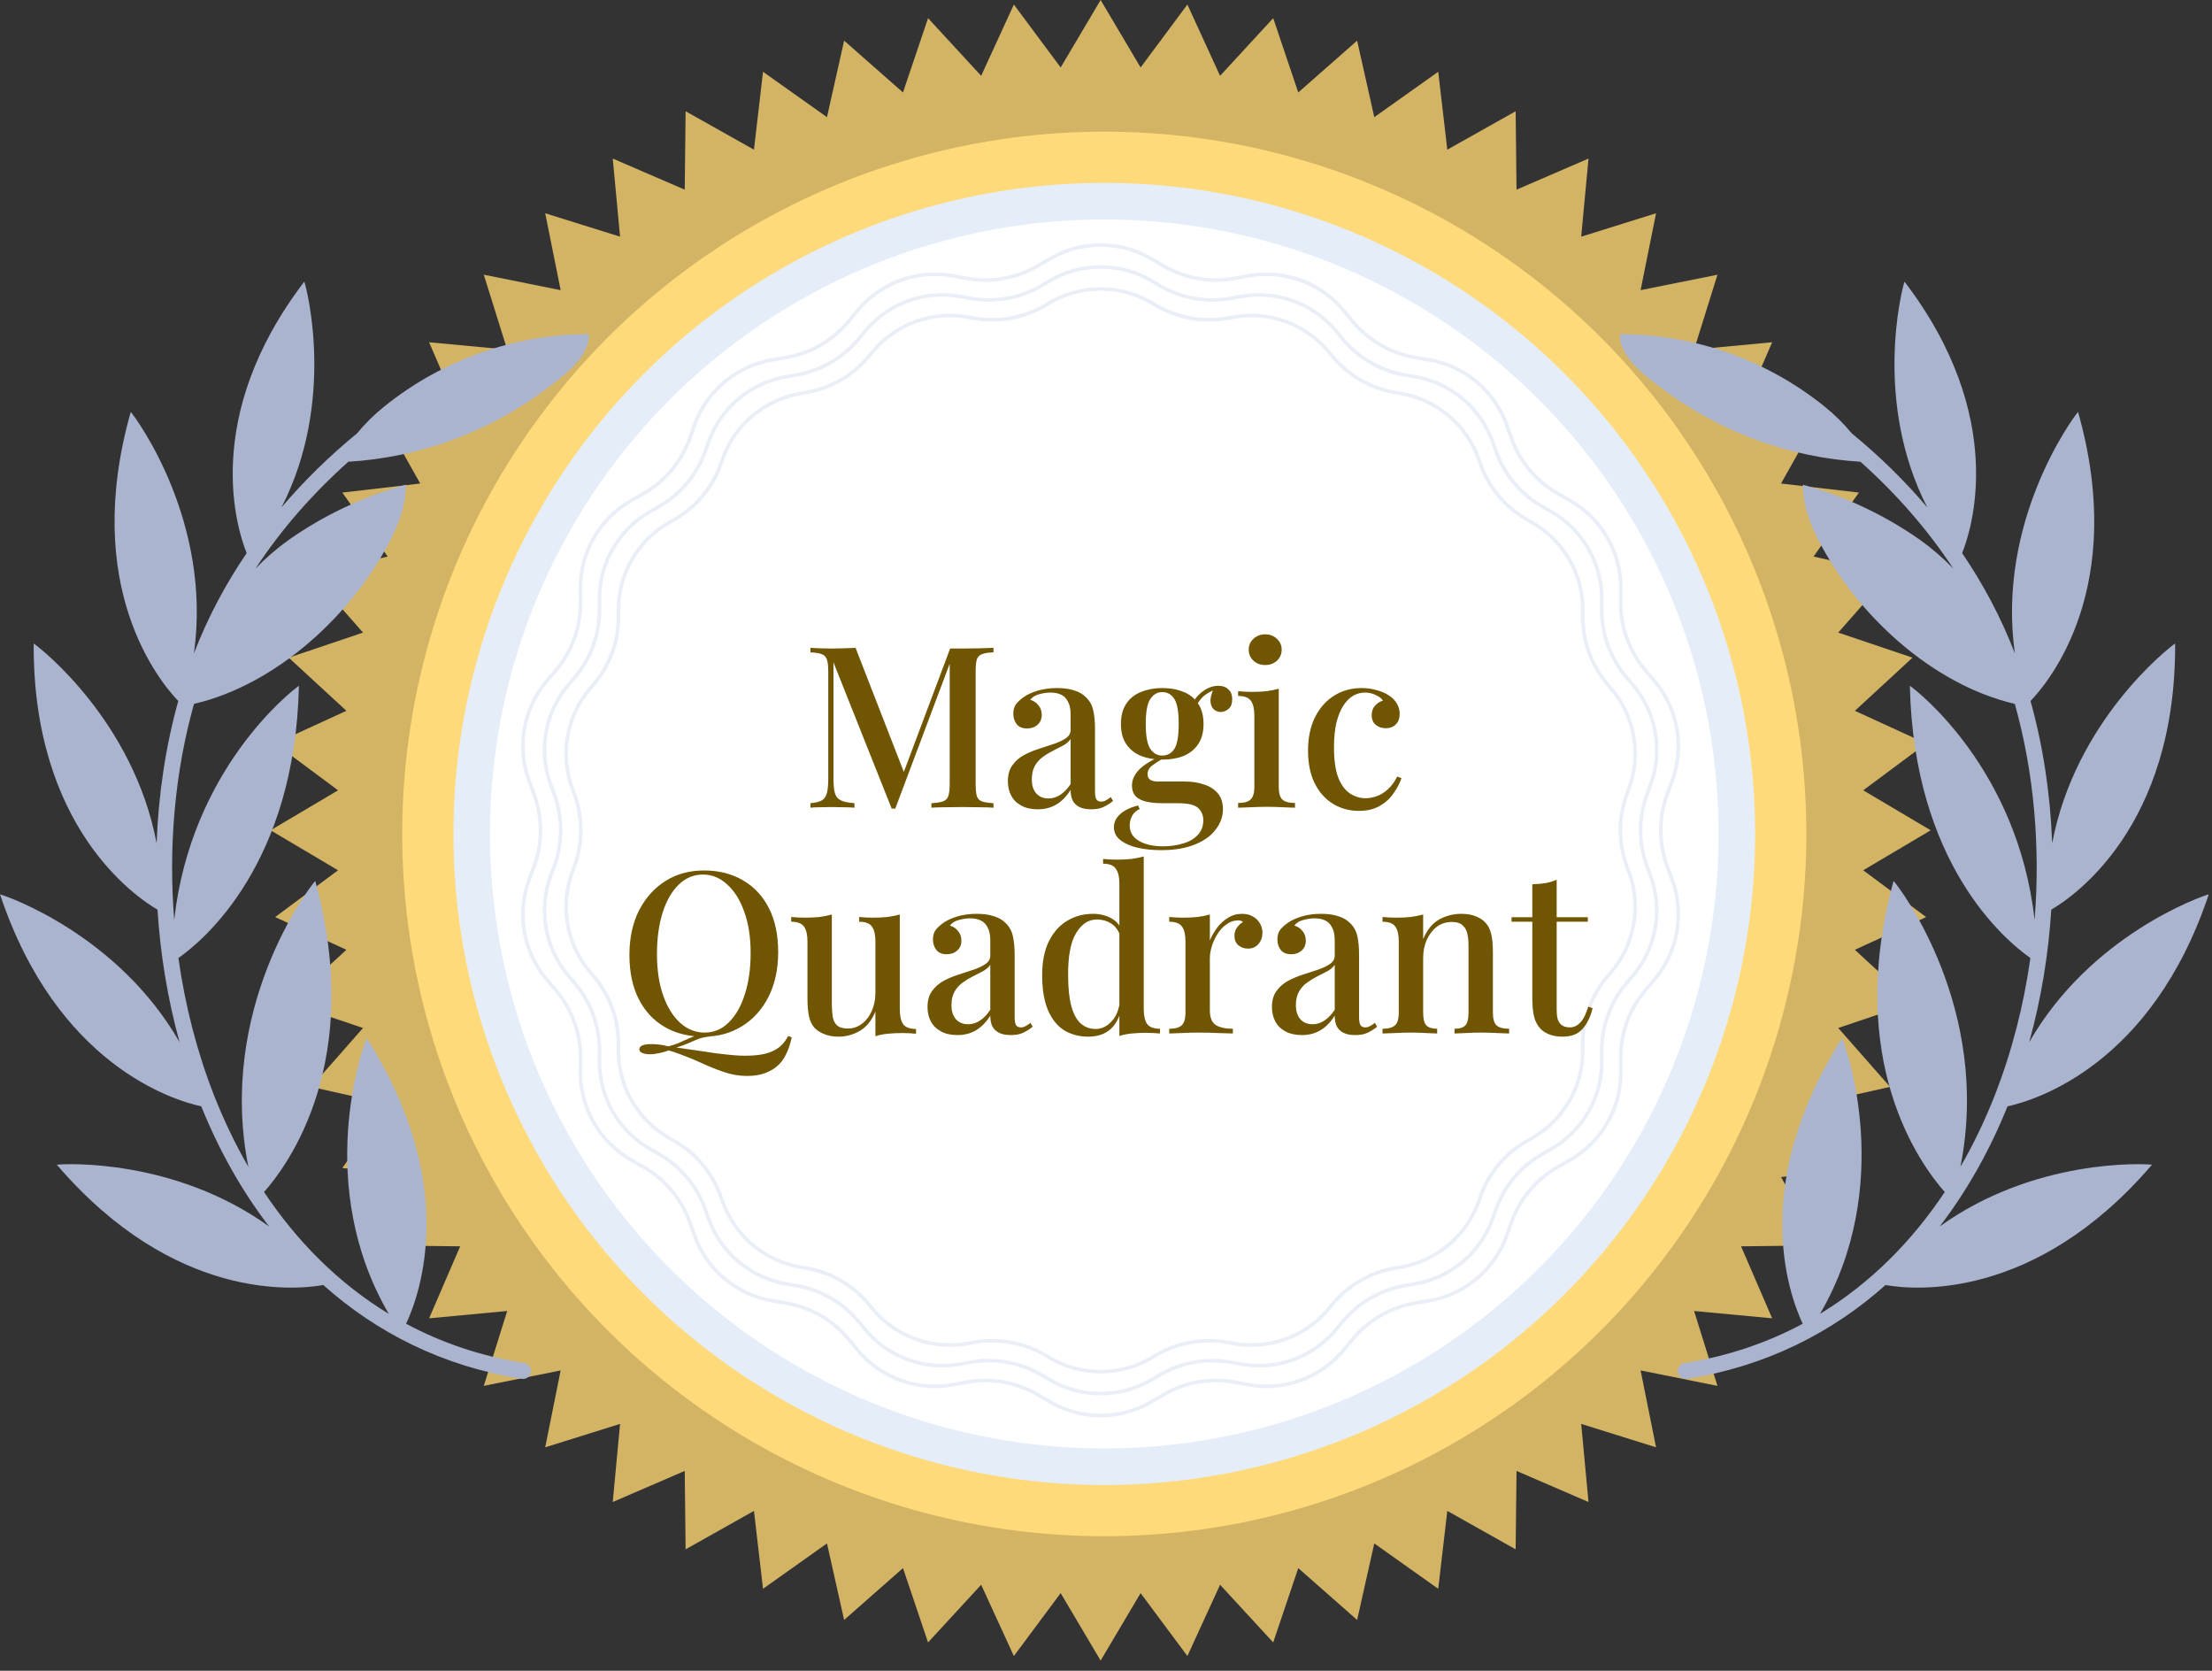
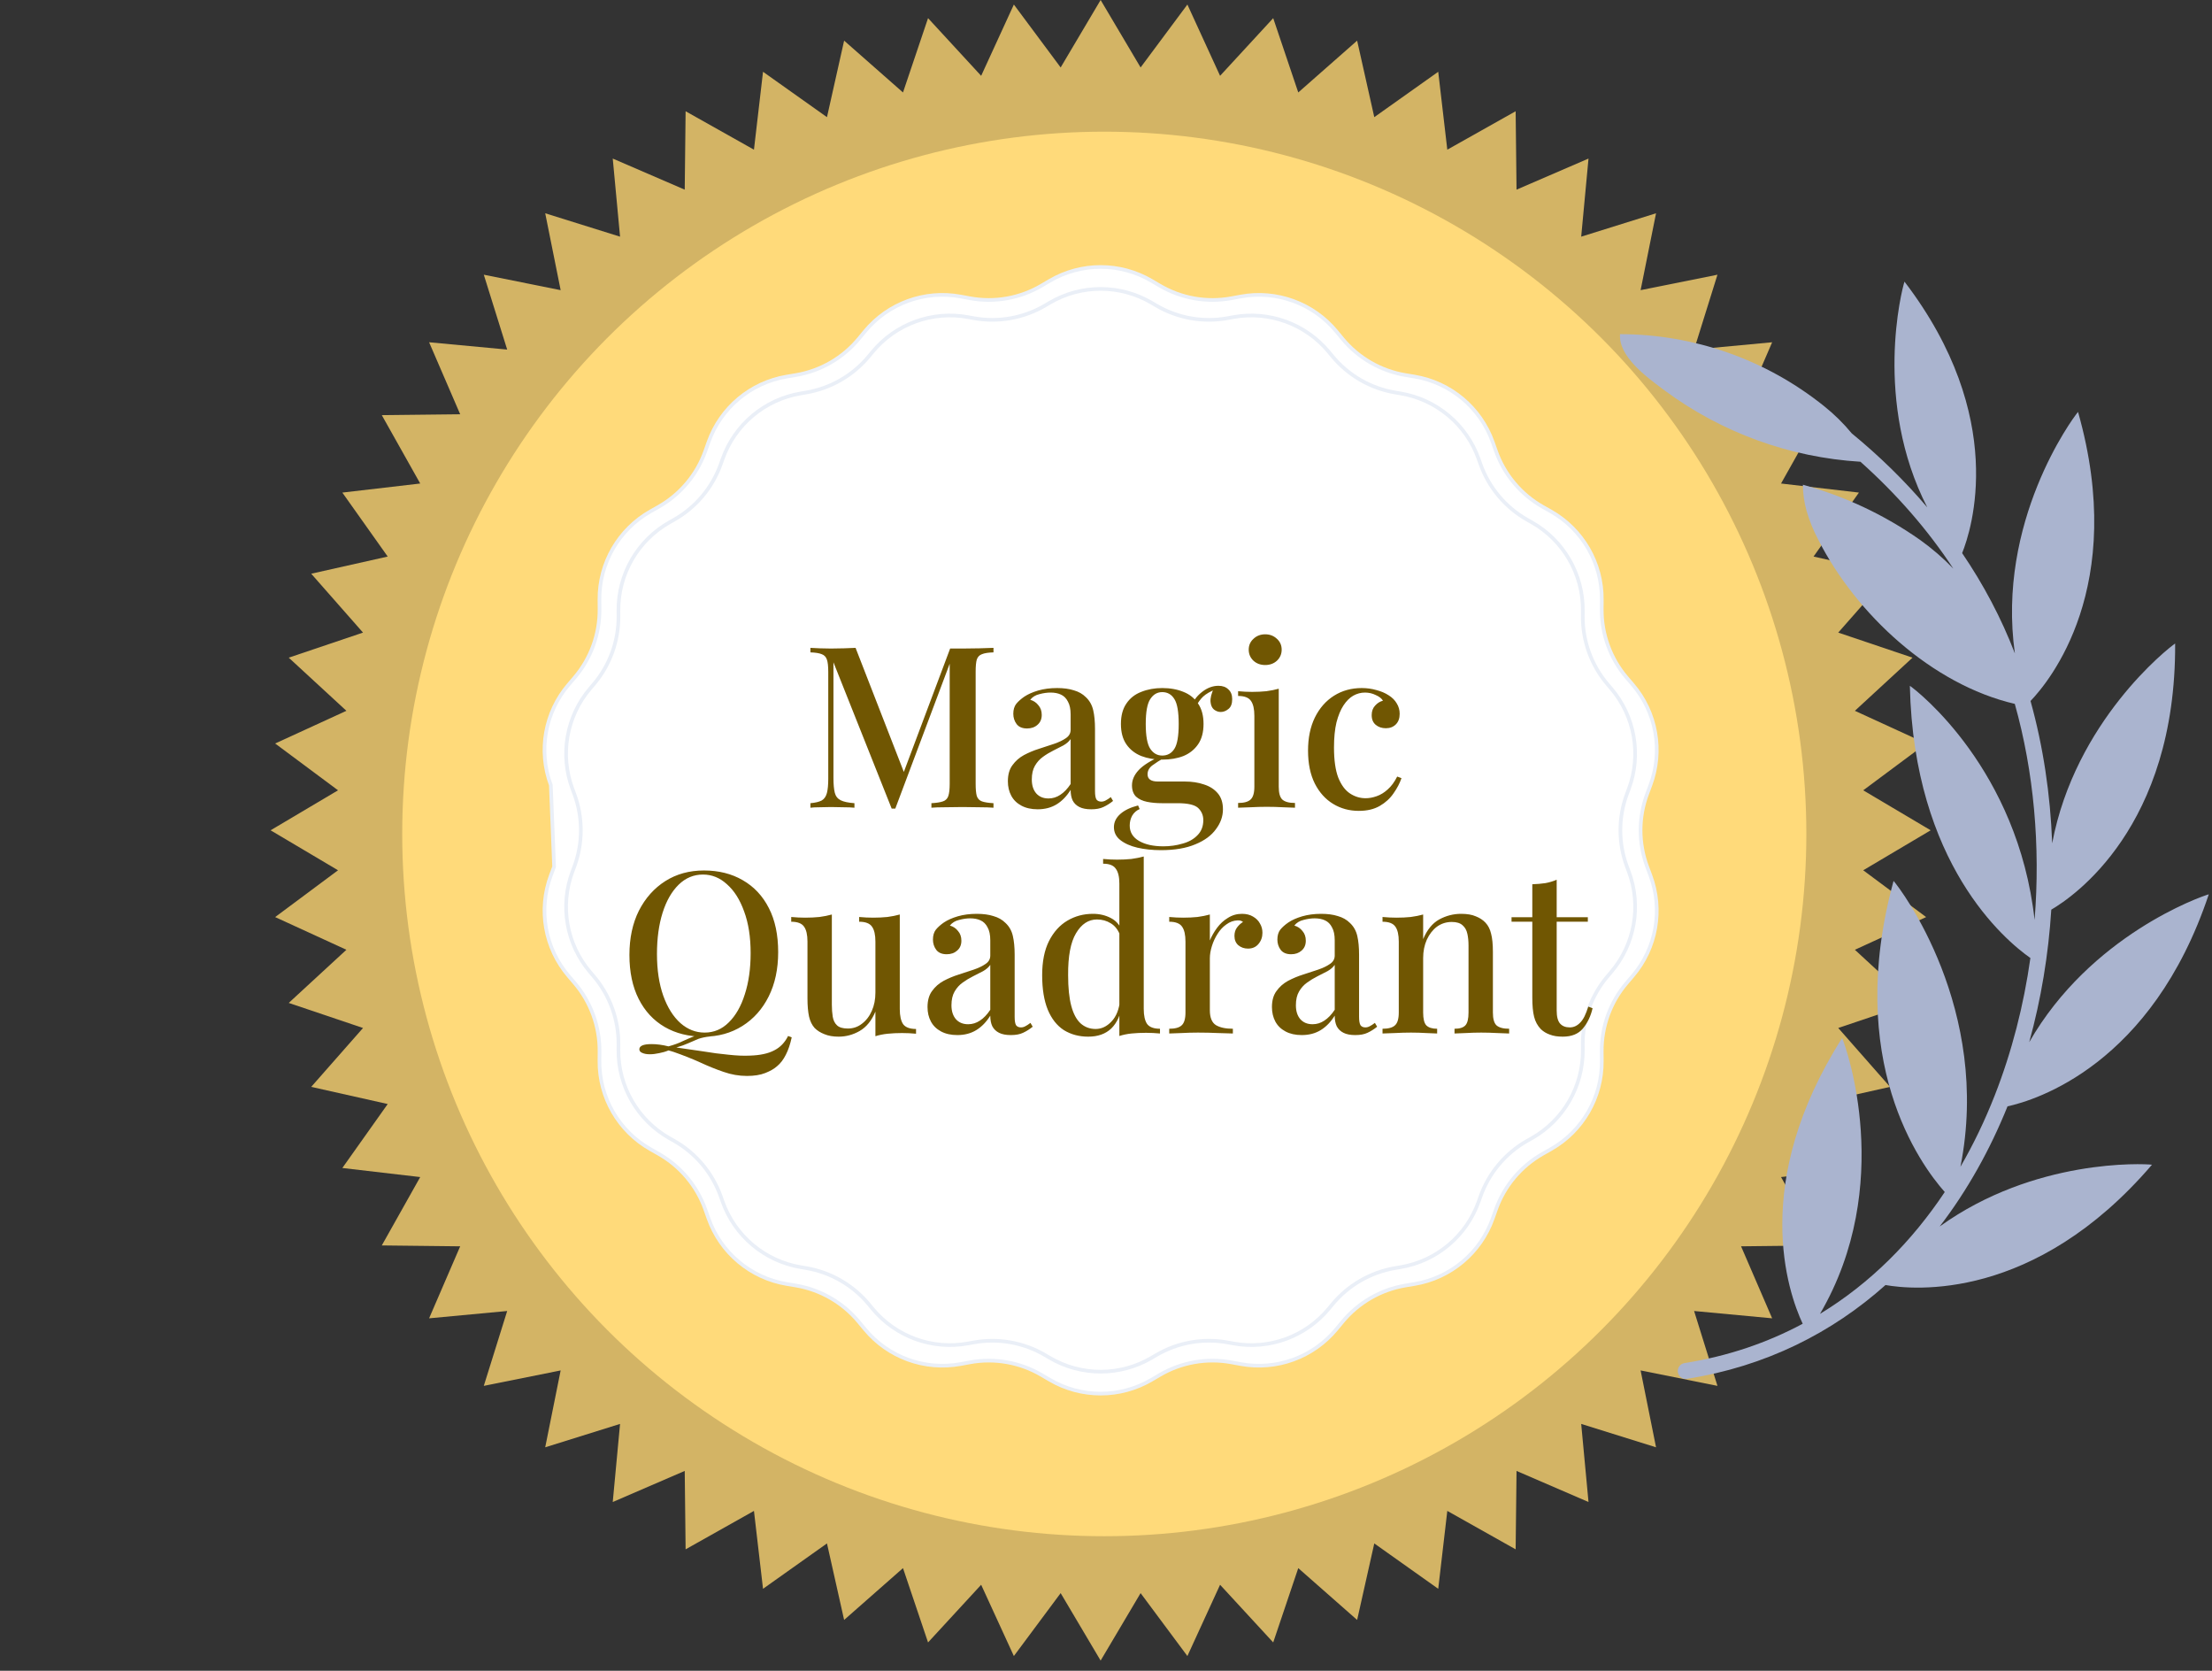
<svg xmlns="http://www.w3.org/2000/svg" width="98" height="74" viewBox="0 0 98 74" fill="none">
  <rect x="0" y="0" width="98" height="74" fill="#333333" stroke="none" />
  <path d="M48.762 0L50.533 2.988L52.606 0.201L54.054 3.358L56.408 0.804L57.518 4.095L60.126 1.8L60.886 5.189L63.719 3.179L64.121 6.629L67.149 4.927L67.188 8.4L70.377 7.023L70.053 10.482L73.369 9.446L72.685 12.851L76.09 12.167L75.055 15.483L78.513 15.159L77.136 18.348L80.609 18.387L78.907 21.415L82.357 21.817L80.347 24.65L83.736 25.41L81.441 28.018L84.732 29.128L82.178 31.482L85.335 32.93L82.548 35.003L85.536 36.774L82.548 38.545L85.335 40.618L82.178 42.066L84.732 44.42L81.441 45.53L83.736 48.138L80.347 48.898L82.357 51.731L78.907 52.133L80.609 55.161L77.136 55.2L78.513 58.389L75.055 58.065L76.09 61.381L72.685 60.697L73.369 64.102L70.053 63.066L70.377 66.525L67.188 65.148L67.149 68.621L64.121 66.919L63.719 70.369L60.886 68.359L60.126 71.748L57.518 69.453L56.408 72.744L54.054 70.19L52.606 73.347L50.533 70.56L48.762 73.548L46.991 70.56L44.918 73.347L43.469 70.19L41.116 72.744L40.006 69.453L37.398 71.748L36.638 68.359L33.805 70.369L33.403 66.919L30.375 68.621L30.336 65.148L27.147 66.525L27.471 63.066L24.155 64.102L24.839 60.697L21.434 61.381L22.47 58.065L19.011 58.389L20.388 55.2L16.915 55.161L18.617 52.133L15.167 51.731L17.177 48.898L13.788 48.138L16.083 45.53L12.792 44.42L15.347 42.066L12.19 40.618L14.976 38.545L11.988 36.774L14.976 35.003L12.19 32.93L15.347 31.482L12.792 29.128L16.083 28.018L13.788 25.41L17.177 24.65L15.167 21.817L18.617 21.415L16.915 18.387L20.388 18.348L19.011 15.159L22.47 15.483L21.434 12.167L24.839 12.851L24.155 9.446L27.471 10.482L27.147 7.023L30.336 8.4L30.375 4.927L33.403 6.629L33.805 3.179L36.638 5.189L37.398 1.8L40.006 4.095L41.116 0.804L43.469 3.358L44.918 0.201L46.991 2.988L48.762 0Z" fill="#D3B465" />
  <circle cx="48.924" cy="36.936" r="31.104" fill="#FFDA7A" />
-   <circle cx="48.924" cy="36.936" r="28.026" fill="white" stroke="#E4EDF8" stroke-width="1.62" />
-   <path d="M51.021 11.467L51.532 11.767C52.49 12.331 53.619 12.53 54.712 12.328L55.295 12.22C56.886 11.926 58.511 12.518 59.54 13.765L59.918 14.223C60.625 15.08 61.618 15.653 62.714 15.837L63.299 15.935C64.894 16.203 66.219 17.315 66.76 18.839L66.958 19.398C67.329 20.446 68.066 21.324 69.033 21.872L69.549 22.164C70.957 22.961 71.821 24.459 71.808 26.076L71.803 26.669C71.794 27.781 72.186 28.858 72.908 29.703L73.293 30.155C74.342 31.385 74.643 33.088 74.077 34.604L73.87 35.16C73.481 36.201 73.481 37.347 73.87 38.388L74.077 38.944C74.643 40.459 74.342 42.162 73.293 43.393L72.908 43.844C72.186 44.69 71.794 45.767 71.803 46.878L71.808 47.471C71.821 49.089 70.957 50.586 69.549 51.384L69.033 51.676C68.066 52.224 67.329 53.102 66.958 54.149L66.76 54.708C66.219 56.233 64.894 57.344 63.299 57.612L62.714 57.711C61.618 57.895 60.625 58.468 59.918 59.325L59.54 59.782C58.511 61.03 56.886 61.621 55.295 61.327L54.712 61.22C53.619 61.018 52.49 61.217 51.532 61.78L51.021 62.081C49.627 62.901 47.897 62.901 46.503 62.081L45.992 61.78C45.034 61.217 43.905 61.018 42.812 61.22L42.229 61.327C40.638 61.621 39.013 61.03 37.984 59.782L37.606 59.325C36.899 58.468 35.906 57.895 34.81 57.711L34.225 57.612C32.63 57.344 31.305 56.233 30.764 54.708L30.566 54.149C30.195 53.102 29.458 52.224 28.491 51.676L27.975 51.384C26.567 50.586 25.703 49.089 25.716 47.471L25.721 46.878C25.73 45.767 25.338 44.69 24.616 43.844L24.231 43.393C23.182 42.162 22.881 40.459 23.447 38.944L23.654 38.388C24.043 37.347 24.043 36.201 23.654 35.16L23.447 34.604C22.881 33.088 23.182 31.385 24.231 30.155L24.616 29.703C25.338 28.858 25.73 27.781 25.721 26.669L25.716 26.076C25.703 24.459 26.567 22.961 27.975 22.164L28.491 21.872C29.458 21.324 30.195 20.446 30.566 19.398L30.764 18.839C31.305 17.315 32.63 16.203 34.225 15.935L34.81 15.837C35.906 15.653 36.899 15.08 37.606 14.223L37.984 13.765C39.013 12.518 40.638 11.926 42.229 12.22L42.812 12.328C43.905 12.53 45.034 12.331 45.992 11.767L46.503 11.467C47.897 10.646 49.627 10.646 51.021 11.467Z" fill="white" stroke="#EAEFF7" stroke-width="0.162" />
-   <path d="M51.021 12.439L51.377 12.648C52.335 13.212 53.464 13.411 54.557 13.209L54.963 13.134C56.553 12.84 58.178 13.431 59.208 14.679L59.471 14.998C60.178 15.855 61.171 16.428 62.267 16.612L62.674 16.68C64.269 16.948 65.594 18.06 66.135 19.584L66.273 19.973C66.645 21.021 67.382 21.899 68.348 22.447L68.708 22.65C70.115 23.448 70.98 24.945 70.966 26.563L70.963 26.976C70.954 28.087 71.346 29.164 72.067 30.01L72.335 30.324C73.385 31.554 73.686 33.257 73.12 34.773L72.976 35.16C72.587 36.201 72.587 37.347 72.976 38.389L73.12 38.775C73.686 40.291 73.385 41.994 72.335 43.224L72.067 43.539C71.346 44.384 70.954 45.461 70.963 46.573L70.966 46.986C70.98 48.603 70.115 50.101 68.708 50.898L68.348 51.102C67.382 51.649 66.645 52.528 66.273 53.575L66.135 53.964C65.594 55.489 64.269 56.6 62.674 56.868L62.267 56.936C61.171 57.12 60.178 57.694 59.471 58.551L59.208 58.869C58.178 60.117 56.553 60.708 54.963 60.414L54.557 60.339C53.464 60.138 52.335 60.337 51.377 60.9L51.021 61.109C49.627 61.929 47.898 61.929 46.503 61.109L46.147 60.9C45.19 60.337 44.06 60.138 42.968 60.339L42.562 60.414C40.971 60.708 39.346 60.117 38.316 58.869L38.053 58.551C37.346 57.694 36.353 57.12 35.257 56.936L34.85 56.868C33.255 56.6 31.93 55.489 31.389 53.964L31.251 53.575C30.88 52.528 30.143 51.649 29.176 51.102L28.817 50.898C27.409 50.101 26.545 48.603 26.558 46.986L26.561 46.573C26.57 45.461 26.178 44.384 25.457 43.539L25.189 43.224C24.139 41.994 23.839 40.291 24.404 38.775L24.549 38.389C24.937 37.347 24.937 36.201 24.549 35.16L24.404 34.773C23.839 33.257 24.139 31.554 25.189 30.324L25.457 30.01C26.178 29.164 26.57 28.087 26.561 26.976L26.558 26.563C26.545 24.945 27.409 23.448 28.817 22.65L29.176 22.447C30.143 21.899 30.88 21.021 31.251 19.973L31.389 19.584C31.93 18.06 33.255 16.948 34.85 16.68L35.257 16.612C36.353 16.428 37.346 15.855 38.053 14.998L38.316 14.679C39.346 13.431 40.971 12.84 42.562 13.134L42.968 13.209C44.06 13.411 45.19 13.212 46.147 12.648L46.503 12.439C47.898 11.619 49.627 11.619 51.021 12.439Z" fill="white" stroke="#EAEFF7" stroke-width="0.162" />
+   <path d="M51.021 12.439L51.377 12.648C52.335 13.212 53.464 13.411 54.557 13.209L54.963 13.134C56.553 12.84 58.178 13.431 59.208 14.679L59.471 14.998C60.178 15.855 61.171 16.428 62.267 16.612L62.674 16.68C64.269 16.948 65.594 18.06 66.135 19.584L66.273 19.973C66.645 21.021 67.382 21.899 68.348 22.447L68.708 22.65C70.115 23.448 70.98 24.945 70.966 26.563L70.963 26.976C70.954 28.087 71.346 29.164 72.067 30.01L72.335 30.324C73.385 31.554 73.686 33.257 73.12 34.773L72.976 35.16C72.587 36.201 72.587 37.347 72.976 38.389L73.12 38.775C73.686 40.291 73.385 41.994 72.335 43.224L72.067 43.539C71.346 44.384 70.954 45.461 70.963 46.573L70.966 46.986C70.98 48.603 70.115 50.101 68.708 50.898L68.348 51.102C67.382 51.649 66.645 52.528 66.273 53.575L66.135 53.964C65.594 55.489 64.269 56.6 62.674 56.868L62.267 56.936C61.171 57.12 60.178 57.694 59.471 58.551L59.208 58.869C58.178 60.117 56.553 60.708 54.963 60.414L54.557 60.339C53.464 60.138 52.335 60.337 51.377 60.9L51.021 61.109C49.627 61.929 47.898 61.929 46.503 61.109L46.147 60.9C45.19 60.337 44.06 60.138 42.968 60.339L42.562 60.414C40.971 60.708 39.346 60.117 38.316 58.869L38.053 58.551C37.346 57.694 36.353 57.12 35.257 56.936L34.85 56.868C33.255 56.6 31.93 55.489 31.389 53.964L31.251 53.575C30.88 52.528 30.143 51.649 29.176 51.102L28.817 50.898C27.409 50.101 26.545 48.603 26.558 46.986L26.561 46.573C26.57 45.461 26.178 44.384 25.457 43.539L25.189 43.224C24.139 41.994 23.839 40.291 24.404 38.775L24.549 38.389L24.404 34.773C23.839 33.257 24.139 31.554 25.189 30.324L25.457 30.01C26.178 29.164 26.57 28.087 26.561 26.976L26.558 26.563C26.545 24.945 27.409 23.448 28.817 22.65L29.176 22.447C30.143 21.899 30.88 21.021 31.251 19.973L31.389 19.584C31.93 18.06 33.255 16.948 34.85 16.68L35.257 16.612C36.353 16.428 37.346 15.855 38.053 14.998L38.316 14.679C39.346 13.431 40.971 12.84 42.562 13.134L42.968 13.209C44.06 13.411 45.19 13.212 46.147 12.648L46.503 12.439C47.898 11.619 49.627 11.619 51.021 12.439Z" fill="white" stroke="#EAEFF7" stroke-width="0.162" />
  <path d="M51.021 13.411L51.222 13.529C52.179 14.092 53.308 14.291 54.401 14.089L54.63 14.047C56.221 13.753 57.846 14.345 58.875 15.592L59.024 15.772C59.731 16.629 60.724 17.202 61.82 17.386L62.049 17.425C63.645 17.693 64.969 18.804 65.51 20.329L65.588 20.548C65.96 21.595 66.696 22.474 67.663 23.021L67.866 23.136C69.273 23.933 70.138 25.431 70.125 27.049L70.123 27.281C70.114 28.393 70.506 29.47 71.227 30.315L71.378 30.492C72.428 31.723 72.728 33.426 72.163 34.941L72.081 35.16C71.693 36.201 71.693 37.347 72.081 38.388L72.163 38.606C72.728 40.122 72.428 41.825 71.378 43.055L71.227 43.233C70.506 44.078 70.114 45.155 70.123 46.267L70.125 46.499C70.138 48.117 69.273 49.614 67.866 50.412L67.663 50.526C66.696 51.074 65.96 51.953 65.588 53L65.51 53.219C64.969 54.744 63.645 55.855 62.049 56.123L61.82 56.162C60.724 56.346 59.731 56.919 59.024 57.776L58.875 57.956C57.846 59.203 56.221 59.795 54.63 59.501L54.401 59.459C53.308 59.257 52.179 59.456 51.222 60.019L51.021 60.137C49.627 60.957 47.898 60.957 46.503 60.137L46.303 60.019C45.345 59.456 44.216 59.257 43.123 59.459L42.894 59.501C41.303 59.795 39.678 59.203 38.649 57.956L38.501 57.776C37.793 56.919 36.8 56.346 35.704 56.162L35.475 56.123C33.88 55.855 32.555 54.744 32.014 53.219L31.936 53C31.565 51.953 30.828 51.074 29.861 50.526L29.658 50.412C28.251 49.614 27.386 48.117 27.399 46.499L27.401 46.267C27.41 45.155 27.018 44.078 26.297 43.233L26.146 43.055C25.096 41.825 24.796 40.122 25.361 38.606L25.443 38.388C25.831 37.347 25.831 36.201 25.443 35.16L25.361 34.941C24.796 33.426 25.096 31.723 26.146 30.492L26.297 30.315C27.018 29.47 27.41 28.393 27.401 27.281L27.399 27.049C27.386 25.431 28.251 23.933 29.658 23.136L29.861 23.021C30.828 22.474 31.565 21.595 31.936 20.548L32.014 20.329C32.555 18.804 33.88 17.693 35.475 17.425L35.704 17.386C36.8 17.202 37.793 16.629 38.501 15.772L38.649 15.592C39.678 14.345 41.303 13.753 42.894 14.047L43.123 14.089C44.216 14.291 45.345 14.092 46.303 13.529L46.503 13.411C47.898 12.591 49.627 12.591 51.021 13.411Z" fill="white" stroke="#EAEFF7" stroke-width="0.162" />
-   <path d="M15.433 20.451C18.565 20.26 21.578 19.165 24.107 17.296C24.144 17.267 24.184 17.238 24.225 17.207C24.953 16.666 26.159 15.768 26.084 14.799C22.796 14.805 19.608 15.93 17.044 17.988C16.595 18.346 16.184 18.751 15.818 19.194C14.609 20.185 13.484 21.28 12.473 22.471C14.875 17.786 13.602 12.824 13.482 12.474C8.885 18.487 10.517 23.48 10.928 24.497C9.987 25.88 9.196 27.366 8.591 28.941C9.409 23.121 6.055 18.551 5.793 18.244C3.591 26.003 7.079 30.196 7.898 31.047C7.338 33.056 7.018 35.188 6.939 37.352C5.919 31.945 1.808 28.713 1.492 28.501C1.449 36.641 6.018 39.73 6.978 40.289C7.103 42.274 7.429 44.253 7.956 46.159C5.243 41.428 0.369 39.712 5.97202e-05 39.609C2.526 47.178 7.69 48.733 8.917 49.001C9.691 50.919 10.693 52.72 11.924 54.322C7.723 51.302 2.887 51.539 2.518 51.586C7.724 57.661 13.104 57.13 14.323 56.915C16.684 59.023 19.614 60.516 23.119 61.069C23.311 61.1 23.492 60.968 23.522 60.776C23.553 60.583 23.421 60.403 23.229 60.372C21.305 60.068 19.56 59.469 17.992 58.63C18.651 57.22 20.323 52.395 16.245 45.976C16.07 46.367 13.887 52.482 17.225 58.192C14.993 56.836 13.152 54.977 11.698 52.795C12.796 51.558 16.14 46.974 13.966 39.016C13.66 39.358 9.615 44.69 11.003 51.678C10.423 50.676 9.917 49.618 9.485 48.52C8.725 46.584 8.199 44.526 7.905 42.431C9.033 41.639 13.068 38.26 13.244 30.374C12.888 30.617 8.458 34.084 7.718 40.745C7.455 37.48 7.749 34.183 8.595 31.175C12.272 30.319 15.625 27.198 17.294 23.92C17.517 23.501 17.696 23.059 17.827 22.603C17.928 22.233 17.981 21.852 17.984 21.468C16.127 21.978 14.371 22.804 12.794 23.911C12.261 24.292 11.768 24.719 11.318 25.185C12.466 23.438 13.863 21.851 15.433 20.451Z" fill="#AAB4CF" />
  <path d="M44.015 28.694V28.894C43.788 28.901 43.618 28.927 43.505 28.974C43.392 29.014 43.315 29.094 43.275 29.214C43.242 29.327 43.225 29.507 43.225 29.754V34.714C43.225 34.954 43.242 35.134 43.275 35.254C43.315 35.374 43.392 35.454 43.505 35.494C43.618 35.534 43.788 35.561 44.015 35.574V35.774C43.848 35.761 43.642 35.754 43.395 35.754C43.148 35.747 42.898 35.744 42.645 35.744C42.365 35.744 42.102 35.747 41.855 35.754C41.608 35.754 41.412 35.761 41.265 35.774V35.574C41.492 35.561 41.662 35.534 41.775 35.494C41.895 35.454 41.975 35.374 42.015 35.254C42.055 35.134 42.075 34.954 42.075 34.714V29.244L42.125 29.264L39.665 35.814H39.505L36.925 29.334V34.454C36.925 34.734 36.945 34.954 36.985 35.114C37.025 35.267 37.112 35.377 37.245 35.444C37.378 35.511 37.582 35.554 37.855 35.574V35.774C37.728 35.761 37.565 35.754 37.365 35.754C37.172 35.747 36.988 35.744 36.815 35.744C36.648 35.744 36.482 35.747 36.315 35.754C36.148 35.754 36.012 35.761 35.905 35.774V35.574C36.125 35.554 36.292 35.514 36.405 35.454C36.518 35.387 36.595 35.277 36.635 35.124C36.675 34.971 36.695 34.761 36.695 34.494V29.754C36.695 29.507 36.675 29.327 36.635 29.214C36.595 29.094 36.518 29.014 36.405 28.974C36.292 28.927 36.125 28.901 35.905 28.894V28.694C36.012 28.701 36.148 28.707 36.315 28.714C36.482 28.721 36.648 28.724 36.815 28.724C37.008 28.724 37.202 28.721 37.395 28.714C37.595 28.707 37.765 28.701 37.905 28.694L40.115 34.374L39.925 34.504L42.095 28.724C42.182 28.724 42.272 28.724 42.365 28.724C42.458 28.724 42.552 28.724 42.645 28.724C42.898 28.724 43.148 28.721 43.395 28.714C43.642 28.707 43.848 28.701 44.015 28.694ZM45.973 35.844C45.693 35.844 45.453 35.791 45.253 35.684C45.053 35.577 44.903 35.431 44.803 35.244C44.703 35.057 44.653 34.844 44.653 34.604C44.653 34.311 44.719 34.074 44.853 33.894C44.986 33.707 45.156 33.557 45.363 33.444C45.576 33.331 45.799 33.237 46.033 33.164C46.273 33.084 46.496 33.011 46.703 32.944C46.916 32.871 47.089 32.787 47.223 32.694C47.363 32.601 47.433 32.477 47.433 32.324V31.644C47.433 31.404 47.393 31.214 47.313 31.074C47.239 30.927 47.136 30.824 47.003 30.764C46.876 30.704 46.723 30.674 46.543 30.674C46.389 30.674 46.226 30.697 46.053 30.744C45.879 30.784 45.743 30.867 45.643 30.994C45.789 31.034 45.909 31.114 46.003 31.234C46.103 31.347 46.153 31.491 46.153 31.664C46.153 31.851 46.089 31.997 45.963 32.104C45.843 32.211 45.689 32.264 45.503 32.264C45.296 32.264 45.143 32.201 45.043 32.074C44.943 31.941 44.893 31.787 44.893 31.614C44.893 31.434 44.936 31.287 45.023 31.174C45.116 31.061 45.236 30.954 45.383 30.854C45.543 30.747 45.746 30.657 45.993 30.584C46.246 30.511 46.526 30.474 46.833 30.474C47.119 30.474 47.366 30.507 47.573 30.574C47.786 30.634 47.963 30.734 48.103 30.874C48.269 31.027 48.379 31.221 48.433 31.454C48.486 31.681 48.513 31.957 48.513 32.284V35.044C48.513 35.211 48.533 35.331 48.573 35.404C48.619 35.471 48.693 35.504 48.793 35.504C48.859 35.504 48.923 35.487 48.983 35.454C49.049 35.421 49.126 35.371 49.213 35.304L49.313 35.474C49.173 35.587 49.029 35.677 48.883 35.744C48.743 35.811 48.563 35.844 48.343 35.844C48.129 35.844 47.956 35.811 47.823 35.744C47.689 35.677 47.589 35.581 47.523 35.454C47.463 35.327 47.433 35.171 47.433 34.984C47.259 35.264 47.053 35.477 46.813 35.624C46.573 35.771 46.293 35.844 45.973 35.844ZM46.453 35.364C46.639 35.364 46.813 35.311 46.973 35.204C47.139 35.097 47.293 34.937 47.433 34.724V32.734C47.359 32.841 47.253 32.934 47.113 33.014C46.973 33.087 46.823 33.164 46.663 33.244C46.503 33.324 46.349 33.417 46.203 33.524C46.063 33.624 45.946 33.754 45.853 33.914C45.759 34.074 45.713 34.277 45.713 34.524C45.713 34.784 45.779 34.991 45.913 35.144C46.046 35.291 46.226 35.364 46.453 35.364ZM51.431 37.654C51.058 37.654 50.711 37.617 50.391 37.544C50.078 37.471 49.825 37.357 49.631 37.204C49.445 37.057 49.351 36.867 49.351 36.634C49.351 36.414 49.445 36.221 49.631 36.054C49.818 35.887 50.081 35.761 50.421 35.674L50.491 35.834C50.351 35.894 50.241 35.991 50.161 36.124C50.088 36.257 50.051 36.404 50.051 36.564C50.051 36.857 50.188 37.084 50.461 37.244C50.735 37.404 51.095 37.484 51.541 37.484C51.841 37.484 52.125 37.444 52.391 37.364C52.665 37.291 52.885 37.167 53.051 36.994C53.225 36.821 53.311 36.597 53.311 36.324C53.311 36.111 53.235 35.931 53.081 35.784C52.928 35.644 52.625 35.574 52.171 35.574H51.471C51.238 35.574 51.021 35.554 50.821 35.514C50.621 35.474 50.458 35.397 50.331 35.284C50.211 35.164 50.151 34.997 50.151 34.784C50.151 34.544 50.251 34.317 50.451 34.104C50.651 33.891 50.988 33.681 51.461 33.474L51.581 33.564C51.388 33.671 51.215 33.781 51.061 33.894C50.915 34.001 50.841 34.134 50.841 34.294C50.841 34.507 50.995 34.614 51.301 34.614H52.491C52.805 34.614 53.088 34.657 53.341 34.744C53.595 34.824 53.798 34.954 53.951 35.134C54.105 35.314 54.181 35.551 54.181 35.844C54.181 36.157 54.078 36.451 53.871 36.724C53.671 37.004 53.368 37.227 52.961 37.394C52.555 37.567 52.045 37.654 51.431 37.654ZM51.491 33.644C51.151 33.644 50.841 33.591 50.561 33.484C50.281 33.371 50.061 33.197 49.901 32.964C49.741 32.731 49.661 32.431 49.661 32.064C49.661 31.697 49.741 31.397 49.901 31.164C50.061 30.924 50.281 30.751 50.561 30.644C50.841 30.531 51.151 30.474 51.491 30.474C51.845 30.474 52.158 30.531 52.431 30.644C52.705 30.751 52.921 30.924 53.081 31.164C53.241 31.397 53.321 31.697 53.321 32.064C53.321 32.431 53.241 32.731 53.081 32.964C52.921 33.197 52.705 33.371 52.431 33.484C52.158 33.591 51.845 33.644 51.491 33.644ZM51.491 33.464C51.725 33.464 51.905 33.364 52.031 33.164C52.158 32.964 52.221 32.597 52.221 32.064C52.221 31.531 52.158 31.164 52.031 30.964C51.905 30.757 51.725 30.654 51.491 30.654C51.271 30.654 51.095 30.757 50.961 30.964C50.828 31.164 50.761 31.531 50.761 32.064C50.761 32.597 50.828 32.964 50.961 33.164C51.095 33.364 51.271 33.464 51.491 33.464ZM52.971 31.314L52.791 31.244C52.885 31.011 53.045 30.807 53.271 30.634C53.498 30.461 53.735 30.374 53.981 30.374C54.168 30.374 54.315 30.427 54.421 30.534C54.535 30.634 54.591 30.777 54.591 30.964C54.591 31.171 54.535 31.317 54.421 31.404C54.315 31.491 54.201 31.534 54.081 31.534C53.975 31.534 53.875 31.497 53.781 31.424C53.695 31.351 53.645 31.237 53.631 31.084C53.618 30.924 53.668 30.721 53.781 30.474L53.891 30.514C53.625 30.621 53.428 30.734 53.301 30.854C53.181 30.967 53.071 31.121 52.971 31.314ZM56.053 28.094C56.259 28.094 56.433 28.161 56.573 28.294C56.713 28.421 56.783 28.581 56.783 28.774C56.783 28.967 56.713 29.131 56.573 29.264C56.433 29.391 56.259 29.454 56.053 29.454C55.846 29.454 55.673 29.391 55.533 29.264C55.393 29.131 55.323 28.967 55.323 28.774C55.323 28.581 55.393 28.421 55.533 28.294C55.673 28.161 55.846 28.094 56.053 28.094ZM56.653 30.504V34.844C56.653 35.124 56.706 35.314 56.813 35.414C56.926 35.514 57.113 35.564 57.373 35.564V35.774C57.259 35.767 57.083 35.761 56.843 35.754C56.609 35.741 56.369 35.734 56.123 35.734C55.889 35.734 55.649 35.741 55.403 35.754C55.156 35.761 54.973 35.767 54.853 35.774V35.564C55.113 35.564 55.296 35.514 55.403 35.414C55.516 35.314 55.573 35.124 55.573 34.844V31.704C55.573 31.404 55.523 31.184 55.423 31.044C55.323 30.897 55.133 30.824 54.853 30.824V30.614C55.066 30.634 55.273 30.644 55.473 30.644C55.699 30.644 55.909 30.634 56.103 30.614C56.303 30.587 56.486 30.551 56.653 30.504ZM60.331 30.474C60.557 30.474 60.774 30.504 60.981 30.564C61.188 30.617 61.367 30.694 61.521 30.794C61.681 30.894 61.801 31.014 61.881 31.154C61.968 31.294 62.011 31.447 62.011 31.614C62.011 31.814 61.954 31.971 61.841 32.084C61.727 32.197 61.581 32.254 61.401 32.254C61.221 32.254 61.071 32.204 60.951 32.104C60.831 32.004 60.771 31.861 60.771 31.674C60.771 31.501 60.821 31.361 60.921 31.254C61.021 31.141 61.138 31.067 61.271 31.034C61.211 30.934 61.104 30.851 60.951 30.784C60.804 30.711 60.644 30.674 60.471 30.674C60.291 30.674 60.117 30.721 59.951 30.814C59.791 30.907 59.648 31.051 59.521 31.244C59.394 31.437 59.291 31.687 59.211 31.994C59.138 32.301 59.101 32.671 59.101 33.104C59.101 33.664 59.164 34.111 59.291 34.444C59.424 34.771 59.597 35.004 59.811 35.144C60.024 35.284 60.254 35.354 60.501 35.354C60.661 35.354 60.824 35.324 60.991 35.264C61.164 35.204 61.328 35.104 61.481 34.964C61.641 34.824 61.781 34.634 61.901 34.394L62.091 34.464C62.017 34.684 61.901 34.907 61.741 35.134C61.587 35.361 61.384 35.547 61.131 35.694C60.877 35.841 60.568 35.914 60.201 35.914C59.781 35.914 59.401 35.811 59.061 35.604C58.721 35.397 58.451 35.097 58.251 34.704C58.051 34.304 57.951 33.817 57.951 33.244C57.951 32.684 58.051 32.197 58.251 31.784C58.458 31.364 58.741 31.041 59.101 30.814C59.461 30.587 59.871 30.474 60.331 30.474ZM34.916 45.884L35.076 45.944C35.01 46.251 34.923 46.507 34.816 46.714C34.71 46.927 34.58 47.097 34.426 47.224C34.3 47.337 34.126 47.437 33.906 47.524C33.686 47.611 33.416 47.654 33.096 47.654C32.743 47.654 32.396 47.594 32.056 47.474C31.723 47.361 31.376 47.221 31.016 47.054C30.663 46.894 30.276 46.741 29.856 46.594C29.81 46.581 29.766 46.567 29.726 46.554C29.686 46.541 29.65 46.531 29.616 46.524C29.49 46.577 29.353 46.617 29.206 46.644C29.06 46.677 28.92 46.694 28.786 46.694C28.653 46.694 28.543 46.674 28.456 46.634C28.37 46.601 28.326 46.547 28.326 46.474C28.326 46.321 28.506 46.244 28.866 46.244C29.1 46.244 29.35 46.277 29.616 46.344C29.863 46.277 30.073 46.201 30.246 46.114C30.42 46.034 30.6 45.957 30.786 45.884C30.973 45.811 31.196 45.764 31.456 45.744L31.466 45.904C31.266 45.924 31.09 45.961 30.936 46.014C30.79 46.074 30.643 46.137 30.496 46.204C30.35 46.271 30.173 46.334 29.966 46.394C30.346 46.447 30.736 46.504 31.136 46.564C31.536 46.631 31.916 46.681 32.276 46.714C32.636 46.754 32.95 46.767 33.216 46.754C33.67 46.741 34.03 46.664 34.296 46.524C34.563 46.391 34.77 46.177 34.916 45.884ZM31.186 38.554C31.84 38.554 32.413 38.697 32.906 38.984C33.406 39.271 33.793 39.684 34.066 40.224C34.34 40.757 34.476 41.407 34.476 42.174C34.476 42.921 34.336 43.574 34.056 44.134C33.776 44.694 33.386 45.131 32.886 45.444C32.386 45.757 31.816 45.914 31.176 45.914C30.516 45.914 29.94 45.771 29.446 45.484C28.953 45.197 28.57 44.784 28.296 44.244C28.023 43.704 27.886 43.054 27.886 42.294C27.886 41.547 28.026 40.894 28.306 40.334C28.593 39.774 28.983 39.337 29.476 39.024C29.97 38.711 30.54 38.554 31.186 38.554ZM31.146 38.734C30.733 38.734 30.373 38.884 30.066 39.184C29.76 39.484 29.523 39.897 29.356 40.424C29.19 40.951 29.106 41.561 29.106 42.254C29.106 42.961 29.2 43.577 29.386 44.104C29.573 44.624 29.826 45.027 30.146 45.314C30.466 45.594 30.823 45.734 31.216 45.734C31.63 45.734 31.986 45.584 32.286 45.284C32.593 44.984 32.83 44.571 32.996 44.044C33.17 43.511 33.256 42.901 33.256 42.214C33.256 41.501 33.16 40.884 32.966 40.364C32.78 39.844 32.526 39.444 32.206 39.164C31.893 38.877 31.54 38.734 31.146 38.734ZM39.864 40.504V44.694C39.864 44.994 39.914 45.217 40.014 45.364C40.121 45.504 40.311 45.574 40.584 45.574V45.784C40.378 45.764 40.171 45.754 39.964 45.754C39.744 45.754 39.534 45.764 39.334 45.784C39.134 45.804 38.951 45.841 38.784 45.894V44.804C38.618 45.204 38.384 45.491 38.084 45.664C37.791 45.831 37.481 45.914 37.154 45.914C36.908 45.914 36.698 45.877 36.524 45.804C36.351 45.737 36.208 45.647 36.094 45.534C35.974 45.401 35.891 45.231 35.844 45.024C35.798 44.811 35.774 44.544 35.774 44.224V41.704C35.774 41.404 35.724 41.184 35.624 41.044C35.524 40.897 35.334 40.824 35.054 40.824V40.614C35.268 40.634 35.474 40.644 35.674 40.644C35.894 40.644 36.104 40.634 36.304 40.614C36.504 40.587 36.688 40.551 36.854 40.504V44.504C36.854 44.697 36.868 44.874 36.894 45.034C36.921 45.194 36.984 45.321 37.084 45.414C37.184 45.507 37.344 45.554 37.564 45.554C37.798 45.554 38.004 45.484 38.184 45.344C38.371 45.204 38.518 45.014 38.624 44.774C38.731 44.534 38.784 44.264 38.784 43.964V41.704C38.784 41.404 38.734 41.184 38.634 41.044C38.534 40.897 38.344 40.824 38.064 40.824V40.614C38.278 40.634 38.484 40.644 38.684 40.644C38.904 40.644 39.114 40.634 39.314 40.614C39.514 40.587 39.698 40.551 39.864 40.504ZM42.413 45.844C42.133 45.844 41.893 45.791 41.693 45.684C41.493 45.577 41.343 45.431 41.243 45.244C41.143 45.057 41.093 44.844 41.093 44.604C41.093 44.311 41.16 44.074 41.293 43.894C41.426 43.707 41.596 43.557 41.803 43.444C42.016 43.331 42.24 43.237 42.473 43.164C42.713 43.084 42.936 43.011 43.143 42.944C43.356 42.871 43.53 42.787 43.663 42.694C43.803 42.601 43.873 42.477 43.873 42.324V41.644C43.873 41.404 43.833 41.214 43.753 41.074C43.68 40.927 43.576 40.824 43.443 40.764C43.316 40.704 43.163 40.674 42.983 40.674C42.83 40.674 42.666 40.697 42.493 40.744C42.32 40.784 42.183 40.867 42.083 40.994C42.23 41.034 42.35 41.114 42.443 41.234C42.543 41.347 42.593 41.491 42.593 41.664C42.593 41.851 42.53 41.997 42.403 42.104C42.283 42.211 42.13 42.264 41.943 42.264C41.736 42.264 41.583 42.201 41.483 42.074C41.383 41.941 41.333 41.787 41.333 41.614C41.333 41.434 41.376 41.287 41.463 41.174C41.556 41.061 41.676 40.954 41.823 40.854C41.983 40.747 42.186 40.657 42.433 40.584C42.686 40.511 42.966 40.474 43.273 40.474C43.56 40.474 43.806 40.507 44.013 40.574C44.226 40.634 44.403 40.734 44.543 40.874C44.71 41.027 44.82 41.221 44.873 41.454C44.926 41.681 44.953 41.957 44.953 42.284V45.044C44.953 45.211 44.973 45.331 45.013 45.404C45.06 45.471 45.133 45.504 45.233 45.504C45.3 45.504 45.363 45.487 45.423 45.454C45.49 45.421 45.566 45.371 45.653 45.304L45.753 45.474C45.613 45.587 45.47 45.677 45.323 45.744C45.183 45.811 45.003 45.844 44.783 45.844C44.57 45.844 44.396 45.811 44.263 45.744C44.13 45.677 44.03 45.581 43.963 45.454C43.903 45.327 43.873 45.171 43.873 44.984C43.7 45.264 43.493 45.477 43.253 45.624C43.013 45.771 42.733 45.844 42.413 45.844ZM42.893 45.364C43.08 45.364 43.253 45.311 43.413 45.204C43.58 45.097 43.733 44.937 43.873 44.724V42.734C43.8 42.841 43.693 42.934 43.553 43.014C43.413 43.087 43.263 43.164 43.103 43.244C42.943 43.324 42.79 43.417 42.643 43.524C42.503 43.624 42.386 43.754 42.293 43.914C42.2 44.074 42.153 44.277 42.153 44.524C42.153 44.784 42.22 44.991 42.353 45.144C42.486 45.291 42.666 45.364 42.893 45.364ZM50.672 37.934V44.684C50.672 44.984 50.722 45.207 50.822 45.354C50.928 45.494 51.118 45.564 51.392 45.564V45.774C51.185 45.754 50.978 45.744 50.772 45.744C50.545 45.744 50.332 45.754 50.132 45.774C49.938 45.794 49.758 45.831 49.592 45.884V39.134C49.592 38.834 49.538 38.614 49.432 38.474C49.332 38.327 49.145 38.254 48.872 38.254V38.044C49.085 38.064 49.292 38.074 49.492 38.074C49.712 38.074 49.922 38.064 50.122 38.044C50.322 38.017 50.505 37.981 50.672 37.934ZM48.422 40.474C48.715 40.474 48.982 40.537 49.222 40.664C49.468 40.791 49.642 41.004 49.742 41.304L49.622 41.414C49.529 41.174 49.392 41.001 49.212 40.894C49.032 40.781 48.828 40.724 48.602 40.724C48.222 40.724 47.912 40.927 47.672 41.334C47.432 41.734 47.315 42.354 47.322 43.194C47.322 43.747 47.368 44.201 47.462 44.554C47.555 44.901 47.692 45.157 47.872 45.324C48.059 45.491 48.282 45.574 48.542 45.574C48.802 45.574 49.035 45.464 49.242 45.244C49.455 45.024 49.582 44.707 49.622 44.294L49.712 44.504C49.645 44.957 49.485 45.307 49.232 45.554C48.978 45.794 48.639 45.914 48.212 45.914C47.805 45.914 47.445 45.817 47.132 45.624C46.825 45.424 46.589 45.124 46.422 44.724C46.255 44.317 46.172 43.807 46.172 43.194C46.172 42.587 46.272 42.084 46.472 41.684C46.678 41.277 46.952 40.974 47.292 40.774C47.632 40.574 48.008 40.474 48.422 40.474ZM55.021 40.474C55.214 40.474 55.378 40.514 55.511 40.594C55.651 40.674 55.754 40.777 55.821 40.904C55.894 41.024 55.931 41.161 55.931 41.314C55.931 41.507 55.871 41.674 55.751 41.814C55.638 41.947 55.484 42.014 55.291 42.014C55.124 42.014 54.981 41.964 54.861 41.864C54.748 41.764 54.691 41.627 54.691 41.454C54.691 41.307 54.728 41.184 54.801 41.084C54.881 40.977 54.971 40.894 55.071 40.834C55.004 40.781 54.924 40.757 54.831 40.764C54.651 40.771 54.484 40.831 54.331 40.944C54.178 41.051 54.048 41.191 53.941 41.364C53.834 41.531 53.751 41.711 53.691 41.904C53.631 42.097 53.601 42.277 53.601 42.444V44.744C53.601 45.071 53.691 45.291 53.871 45.404C54.051 45.511 54.301 45.564 54.621 45.564V45.774C54.468 45.767 54.248 45.761 53.961 45.754C53.681 45.741 53.384 45.734 53.071 45.734C52.831 45.734 52.591 45.741 52.351 45.754C52.111 45.761 51.928 45.767 51.801 45.774V45.564C52.061 45.564 52.244 45.514 52.351 45.414C52.464 45.314 52.521 45.124 52.521 44.844V41.704C52.521 41.404 52.471 41.184 52.371 41.044C52.271 40.897 52.081 40.824 51.801 40.824V40.614C52.014 40.634 52.221 40.644 52.421 40.644C52.648 40.644 52.858 40.634 53.051 40.614C53.251 40.587 53.434 40.551 53.601 40.504V41.654C53.681 41.461 53.788 41.274 53.921 41.094C54.054 40.914 54.214 40.767 54.401 40.654C54.588 40.534 54.794 40.474 55.021 40.474ZM57.672 45.844C57.392 45.844 57.153 45.791 56.953 45.684C56.752 45.577 56.602 45.431 56.502 45.244C56.403 45.057 56.352 44.844 56.352 44.604C56.352 44.311 56.419 44.074 56.553 43.894C56.686 43.707 56.856 43.557 57.062 43.444C57.276 43.331 57.499 43.237 57.733 43.164C57.972 43.084 58.196 43.011 58.403 42.944C58.616 42.871 58.789 42.787 58.922 42.694C59.062 42.601 59.133 42.477 59.133 42.324V41.644C59.133 41.404 59.093 41.214 59.013 41.074C58.939 40.927 58.836 40.824 58.703 40.764C58.576 40.704 58.422 40.674 58.242 40.674C58.089 40.674 57.926 40.697 57.752 40.744C57.579 40.784 57.443 40.867 57.343 40.994C57.489 41.034 57.609 41.114 57.703 41.234C57.803 41.347 57.852 41.491 57.852 41.664C57.852 41.851 57.789 41.997 57.663 42.104C57.542 42.211 57.389 42.264 57.203 42.264C56.996 42.264 56.843 42.201 56.742 42.074C56.642 41.941 56.593 41.787 56.593 41.614C56.593 41.434 56.636 41.287 56.722 41.174C56.816 41.061 56.936 40.954 57.083 40.854C57.242 40.747 57.446 40.657 57.693 40.584C57.946 40.511 58.226 40.474 58.532 40.474C58.819 40.474 59.066 40.507 59.273 40.574C59.486 40.634 59.663 40.734 59.803 40.874C59.969 41.027 60.079 41.221 60.133 41.454C60.186 41.681 60.212 41.957 60.212 42.284V45.044C60.212 45.211 60.233 45.331 60.273 45.404C60.319 45.471 60.392 45.504 60.492 45.504C60.559 45.504 60.623 45.487 60.682 45.454C60.749 45.421 60.826 45.371 60.913 45.304L61.013 45.474C60.873 45.587 60.729 45.677 60.583 45.744C60.443 45.811 60.263 45.844 60.042 45.844C59.829 45.844 59.656 45.811 59.523 45.744C59.389 45.677 59.289 45.581 59.222 45.454C59.163 45.327 59.133 45.171 59.133 44.984C58.959 45.264 58.752 45.477 58.513 45.624C58.273 45.771 57.992 45.844 57.672 45.844ZM58.153 45.364C58.339 45.364 58.513 45.311 58.672 45.204C58.839 45.097 58.992 44.937 59.133 44.724V42.734C59.059 42.841 58.953 42.934 58.812 43.014C58.672 43.087 58.523 43.164 58.362 43.244C58.203 43.324 58.049 43.417 57.903 43.524C57.763 43.624 57.646 43.754 57.553 43.914C57.459 44.074 57.413 44.277 57.413 44.524C57.413 44.784 57.479 44.991 57.612 45.144C57.746 45.291 57.926 45.364 58.153 45.364ZM64.731 40.474C64.998 40.474 65.215 40.511 65.381 40.584C65.555 40.651 65.698 40.744 65.811 40.864C65.931 40.991 66.015 41.154 66.061 41.354C66.115 41.554 66.141 41.824 66.141 42.164V44.844C66.141 45.124 66.195 45.314 66.301 45.414C66.415 45.514 66.601 45.564 66.861 45.564V45.774C66.748 45.767 66.571 45.761 66.331 45.754C66.091 45.741 65.855 45.734 65.621 45.734C65.395 45.734 65.168 45.741 64.941 45.754C64.721 45.761 64.555 45.767 64.441 45.774V45.564C64.668 45.564 64.828 45.514 64.921 45.414C65.015 45.314 65.061 45.124 65.061 44.844V41.884C65.061 41.691 65.045 41.517 65.011 41.364C64.978 41.204 64.908 41.077 64.801 40.984C64.695 40.884 64.535 40.834 64.321 40.834C64.075 40.834 63.855 40.904 63.661 41.044C63.475 41.184 63.325 41.377 63.211 41.624C63.105 41.864 63.051 42.134 63.051 42.434V44.844C63.051 45.124 63.098 45.314 63.191 45.414C63.291 45.514 63.451 45.564 63.671 45.564V45.774C63.565 45.767 63.401 45.761 63.181 45.754C62.968 45.741 62.745 45.734 62.511 45.734C62.285 45.734 62.048 45.741 61.801 45.754C61.555 45.761 61.371 45.767 61.251 45.774V45.564C61.511 45.564 61.695 45.514 61.801 45.414C61.915 45.314 61.971 45.124 61.971 44.844V41.704C61.971 41.404 61.921 41.184 61.821 41.044C61.721 40.897 61.531 40.824 61.251 40.824V40.614C61.465 40.634 61.671 40.644 61.871 40.644C62.098 40.644 62.308 40.634 62.501 40.614C62.701 40.587 62.885 40.551 63.051 40.504V41.594C63.225 41.181 63.461 40.891 63.761 40.724C64.068 40.557 64.391 40.474 64.731 40.474ZM68.967 38.964V40.624H70.347V40.824H68.967V44.754C68.967 45.027 69.017 45.221 69.117 45.334C69.217 45.447 69.36 45.504 69.547 45.504C69.72 45.504 69.873 45.434 70.007 45.294C70.147 45.154 70.267 44.917 70.367 44.584L70.557 44.654C70.477 45.007 70.333 45.307 70.127 45.554C69.927 45.794 69.63 45.914 69.237 45.914C69.01 45.914 68.82 45.884 68.667 45.824C68.513 45.771 68.38 45.691 68.267 45.584C68.12 45.431 68.02 45.247 67.967 45.034C67.913 44.821 67.887 44.537 67.887 44.184V40.824H66.967V40.624H67.887V39.164C68.093 39.157 68.287 39.141 68.467 39.114C68.647 39.081 68.813 39.031 68.967 38.964Z" fill="#705602" />
  <path d="M82.425 20.451C79.293 20.26 76.28 19.165 73.752 17.296C73.714 17.267 73.674 17.238 73.633 17.207C72.906 16.666 71.699 15.768 71.774 14.799C75.062 14.805 78.25 15.93 80.814 17.988C81.263 18.346 81.674 18.751 82.04 19.194C83.249 20.185 84.374 21.28 85.385 22.471C82.983 17.786 84.257 12.824 84.376 12.474C88.973 18.487 87.341 23.48 86.93 24.497C87.871 25.88 88.662 27.366 89.267 28.941C88.449 23.121 91.803 18.551 92.065 18.244C94.267 26.003 90.779 30.196 89.96 31.047C90.52 33.056 90.84 35.188 90.919 37.352C91.939 31.945 96.05 28.713 96.367 28.501C96.409 36.641 91.84 39.73 90.88 40.289C90.755 42.274 90.429 44.253 89.902 46.159C92.615 41.428 97.489 39.712 97.858 39.609C95.332 47.178 90.169 48.733 88.941 49.001C88.167 50.919 87.165 52.72 85.935 54.322C90.135 51.302 94.971 51.539 95.341 51.586C90.134 57.661 84.754 57.13 83.535 56.915C81.174 59.023 78.244 60.516 74.74 61.069C74.547 61.1 74.366 60.968 74.336 60.776C74.305 60.583 74.437 60.403 74.629 60.372C76.553 60.068 78.299 59.469 79.866 58.63C79.207 57.22 77.535 52.395 81.613 45.976C81.788 46.367 83.971 52.482 80.633 58.192C82.865 56.836 84.707 54.977 86.16 52.795C85.063 51.558 81.718 46.974 83.892 39.016C84.198 39.358 88.243 44.69 86.855 51.678C87.436 50.676 87.942 49.618 88.373 48.52C89.133 46.584 89.659 44.526 89.954 42.431C88.826 41.639 84.79 38.26 84.614 30.374C84.97 30.617 89.4 34.084 90.14 40.745C90.403 37.48 90.109 34.183 89.263 31.175C85.586 30.319 82.233 27.198 80.564 23.92C80.341 23.501 80.162 23.059 80.031 22.603C79.93 22.233 79.877 21.852 79.874 21.468C81.732 21.978 83.487 22.804 85.064 23.911C85.597 24.292 86.091 24.719 86.54 25.185C85.392 23.438 83.995 21.851 82.425 20.451Z" fill="#AAB4CF" />
</svg>